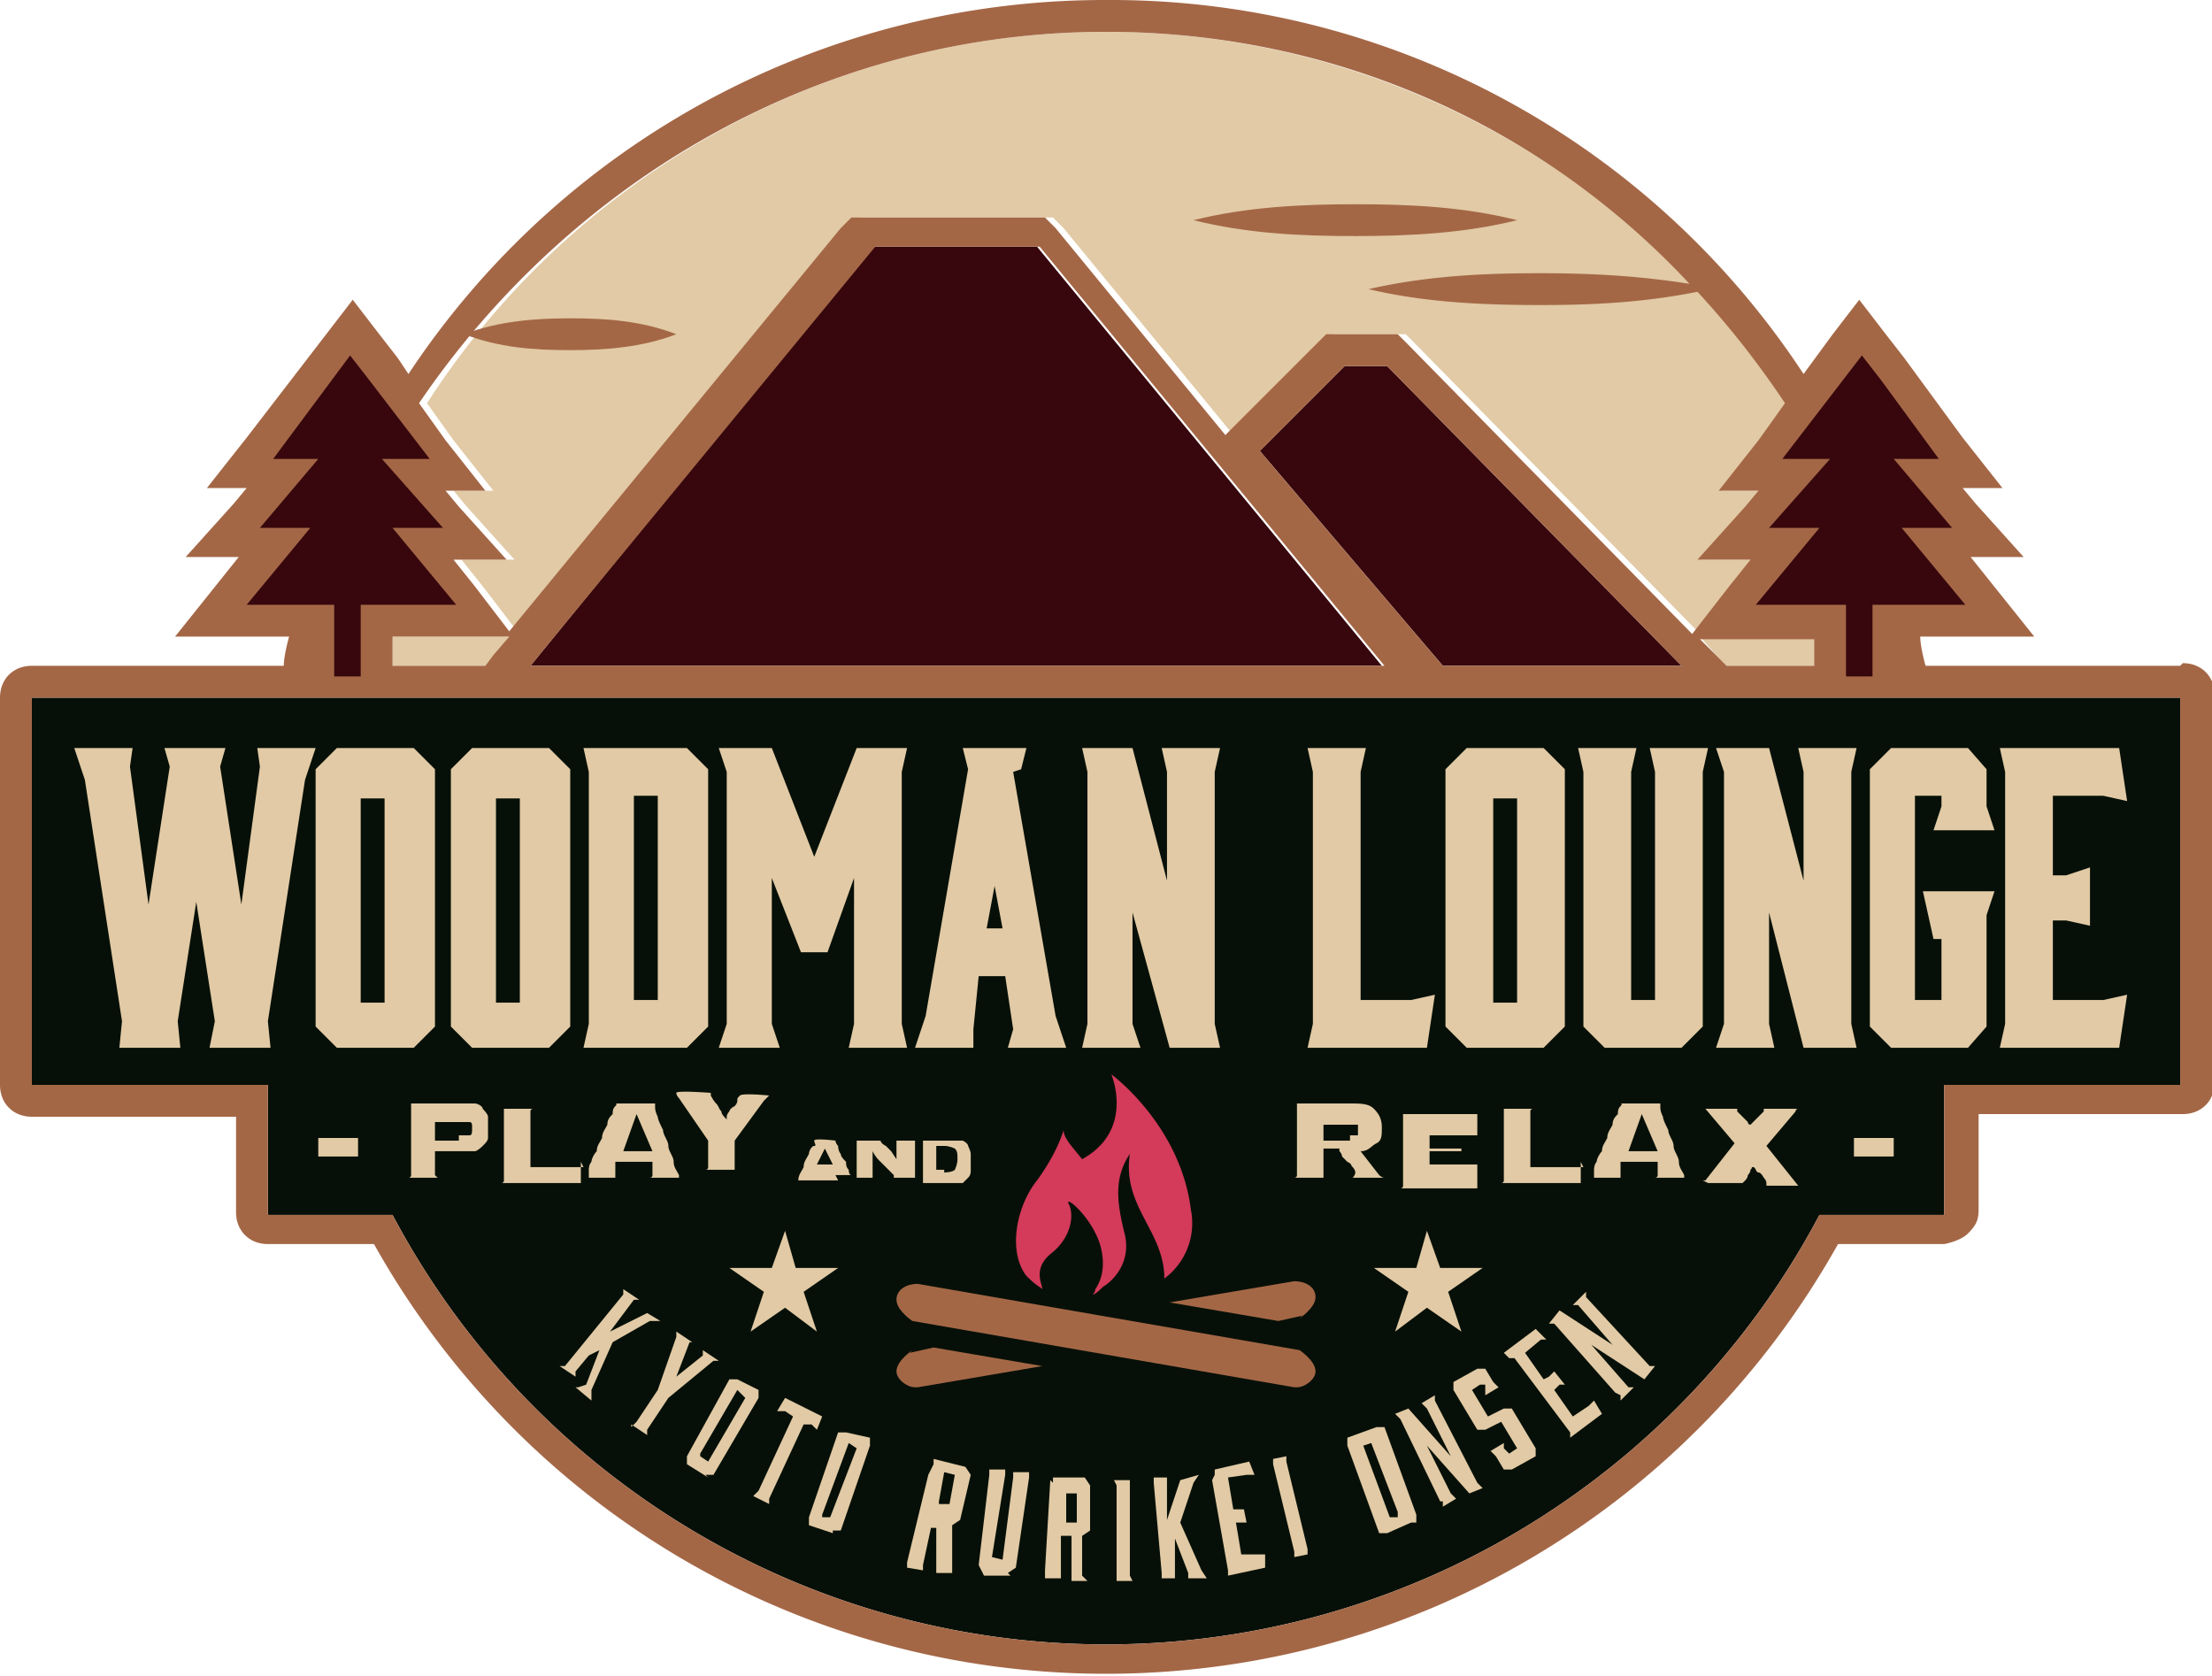
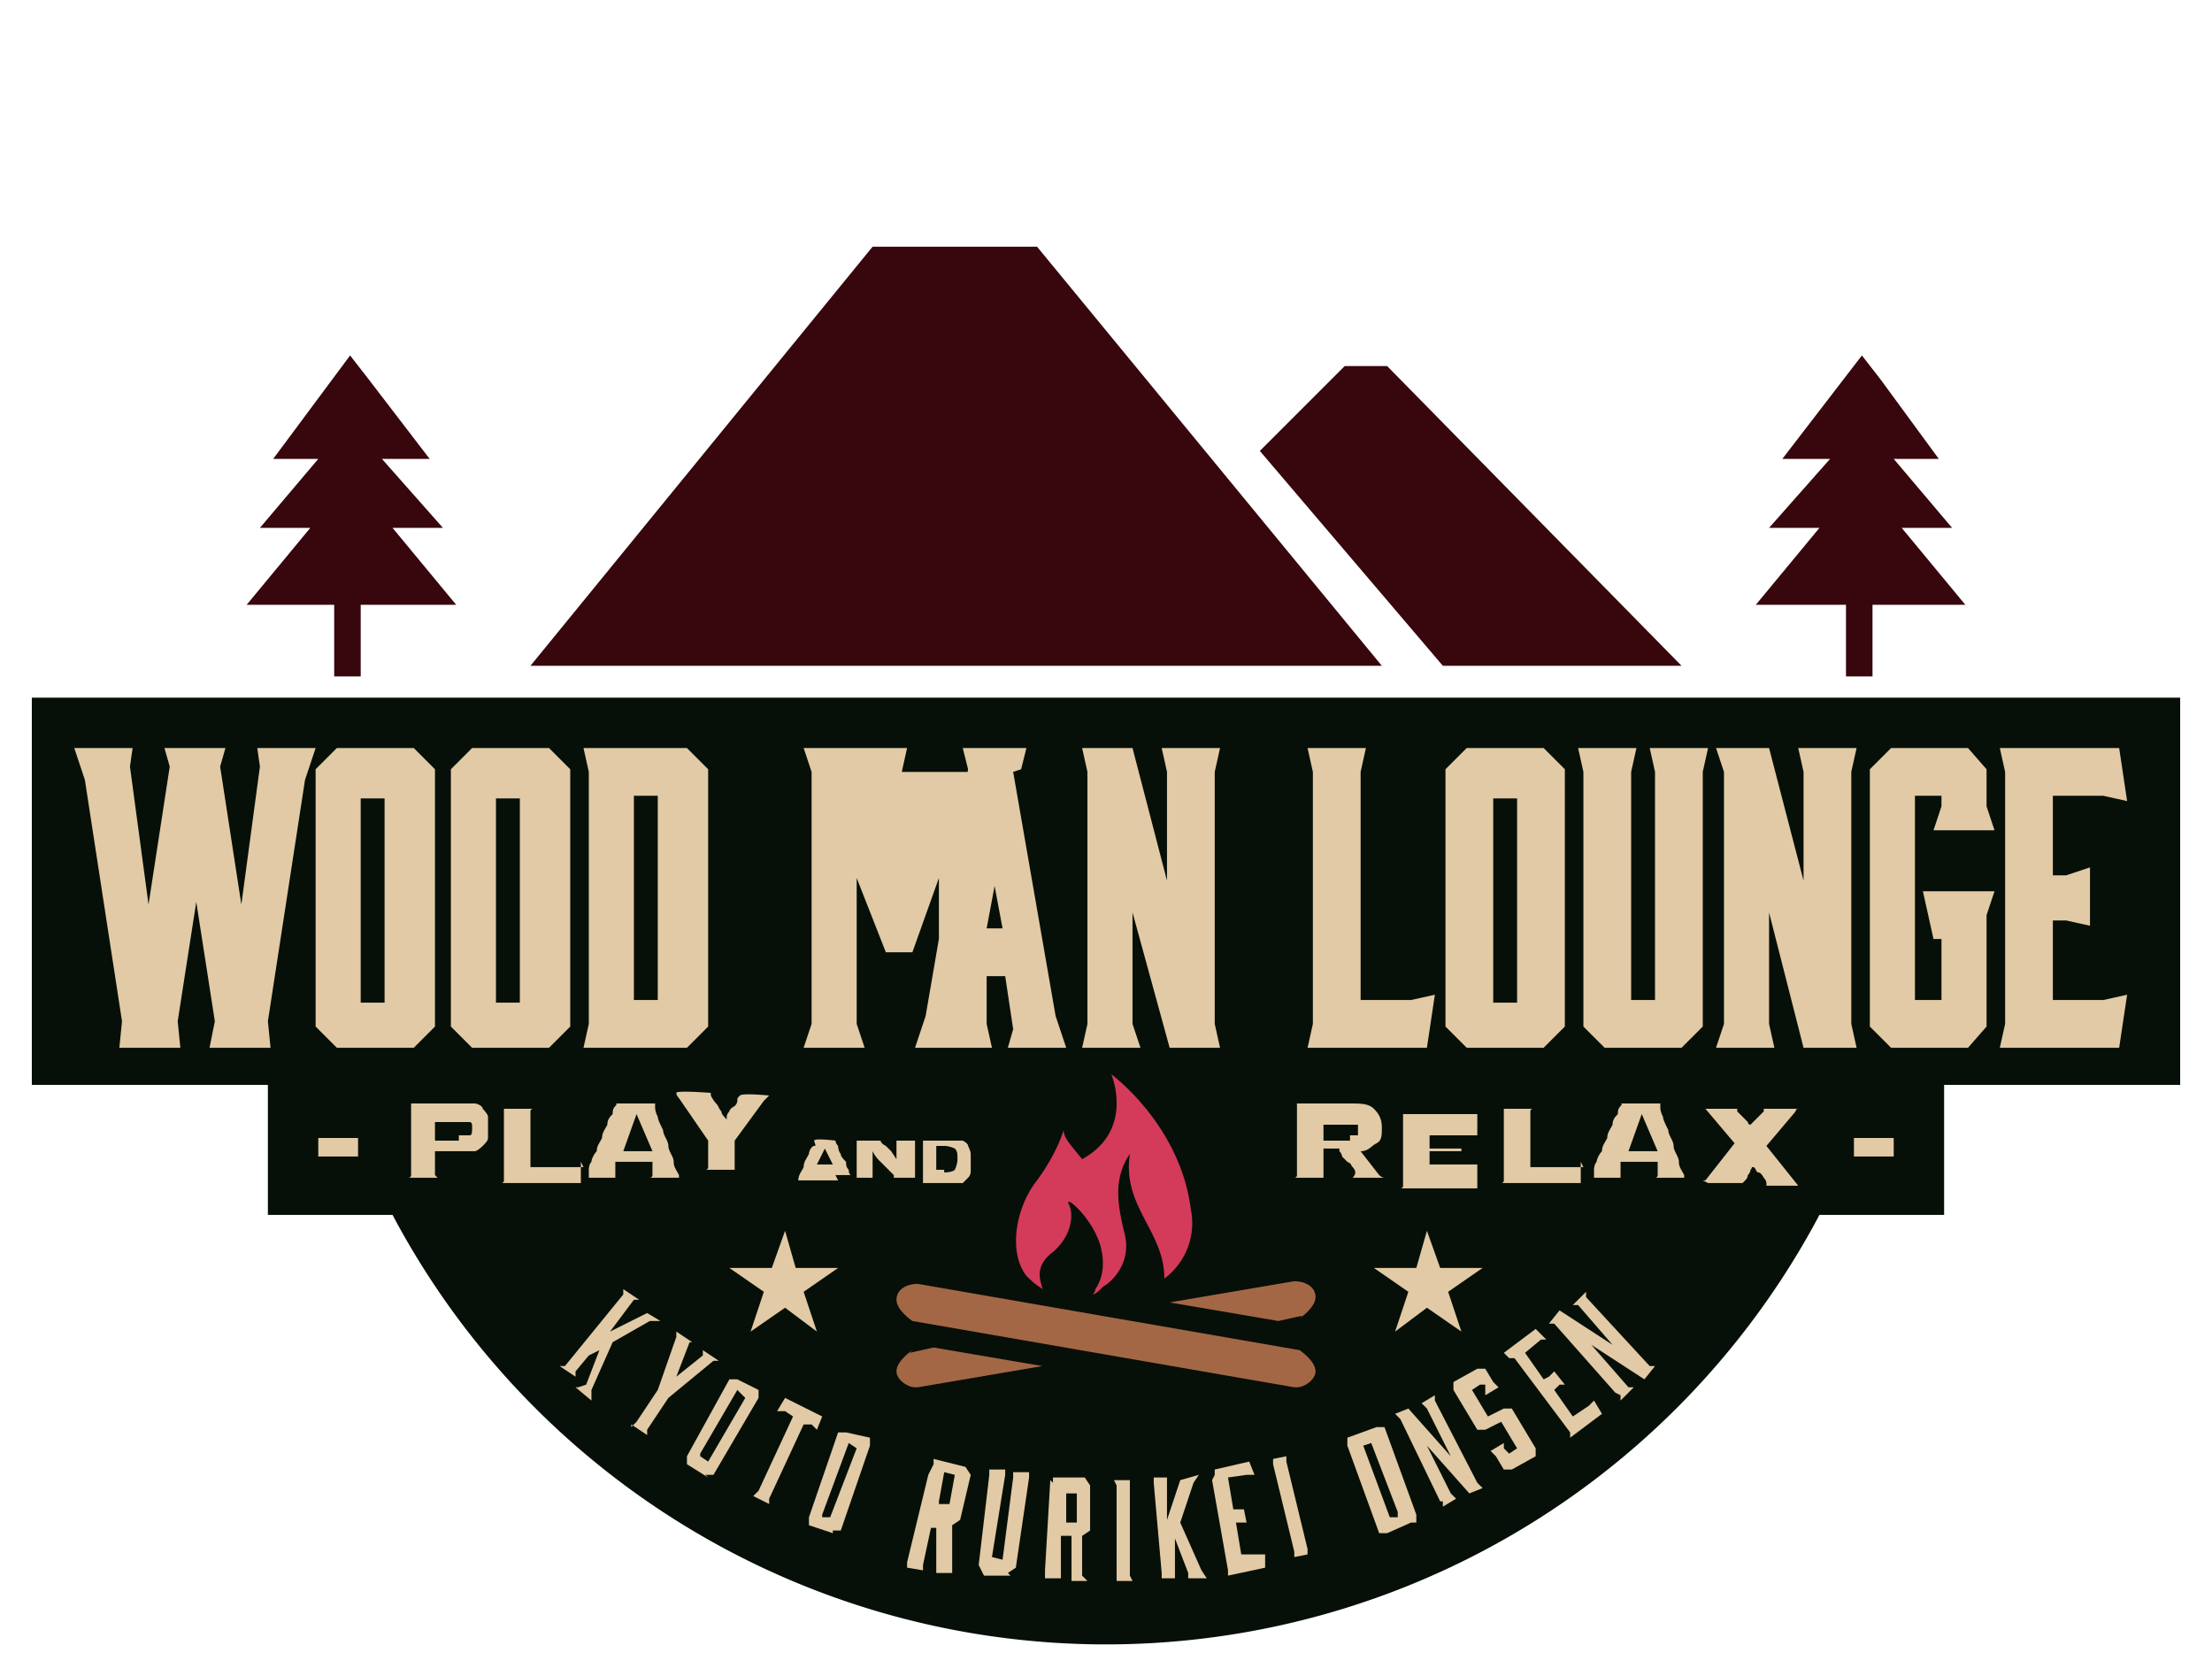
<svg xmlns="http://www.w3.org/2000/svg" id="_レイヤー_2" data-name="レイヤー 2" viewBox="0 0 8.34 6.32">
  <defs>
    <style>.cls-1{fill:#e1caa5}.cls-2{fill:#37070d}.cls-5{fill:#a46746}</style>
  </defs>
  <g id="_レイヤー_2-2" data-name="レイヤー 2">
-     <path class="cls-1" d="M6.62 2.4h-.21l.06.07.04.04h.33V2.4h-.22zm-.01-.29h-.2l.18-.2.05-.06h-.15l.15-.19.1-.14C6.19.68 5.24.12 4.17.12s-2.02.56-2.56 1.4l.1.14.15.19h-.15l.05.06.18.2h-.2l.08.1.13.17L3.2.86l.04-.04h.73l.04.04.64.78.02-.02.32-.32.04-.04h.27l.04.04 1.07 1.09.14-.18.08-.1Zm-5.13.29v.11h.36l.03-.04.05-.07h-.44z" />
    <path class="cls-2" d="M5.23 1.38h-.16l-.32.32.69.81h.9L5.23 1.38zM3.91.93h-.62L2 2.51h3.21L3.91.93z" />
-     <path class="cls-5" d="M5.11.77c-.2 0-.41.01-.61.06.2.05.4.06.61.06.2 0 .41-.01.61-.06-.2-.05-.4-.06-.61-.06Zm-3.36.49c.13-.05.27-.06.4-.06.14 0 .27.01.4.06-.13.05-.27.06-.4.06-.14 0-.27-.01-.4-.06Z" />
    <path d="M8.22 2.63H.12v1.46h.89v.49h.47a3.044 3.044 0 0 0 5.38 0h.47v-.49h.89V2.63Z" style="fill:#071008" />
-     <path class="cls-1" d="M1.19 2.82H.97l.01.07-.07.52-.08-.52.02-.07H.62l.02.07-.08.52-.07-.52.01-.07H.28l.04.12.14.91-.01.1h.23l-.01-.1.07-.45.07.45-.02.1h.23l-.01-.1.14-.91.04-.12zm.08 0-.08.08v.97l.08.08h.29l.08-.08V2.9l-.08-.08h-.29Zm.09.95v-.76h.09v.77h-.09Zm.42-.95-.08.08v.97l.08.08h.29l.08-.08V2.9l-.08-.08h-.29Zm.09.95v-.76h.09v.77h-.09Zm.33-.95.02.09v.95l-.02.09h.39l.08-.08V2.9l-.08-.08H2.2Zm.19.95V3h.09v.77h-.09Zm1.01-.86.02-.09h-.19l-.16.41-.16-.41h-.2l.03.09v.95l-.03.09h.23l-.03-.09v-.55l.11.28h.1l.1-.28v.55l-.02.09h.22l-.02-.09v-.95zm.45-.01.02-.08h-.24l.02.08-.16.93-.04.12h.22v-.07l.02-.2h.1l.03.2-.02.07h.22l-.04-.12-.16-.92Zm-.1.44.03.16h-.06l.03-.16Zm.83-.43.02-.09h-.22l.02.09v.41l-.13-.5h-.19l.02.09v.95l-.02.09h.22l-.03-.09v-.42l.14.51h.19l-.02-.09v-.95zm.55.86v-.86l.02-.09h-.22l.02.09v.95l-.02.09h.45l.03-.2-.09.02h-.19zm.4-.95-.08.08v.97l.08.08h.29l.08-.08V2.9l-.08-.08h-.29Zm.1.95v-.76h.09v.77h-.09Zm.61-.86v.86h-.09v-.86l.02-.09h-.22l.02.09v.96l.08.08h.29l.08-.08v-.96l.02-.09h-.22l.02.09zm.74 0L7 2.82h-.22l.02.09v.41l-.13-.5h-.2l.03.09v.95l-.03.09h.22l-.02-.09v-.42l.13.51H7l-.02-.09v-.95zm.31.22h.23l-.03-.09V2.9l-.07-.08h-.29l-.08.08v.97l.08.08h.29l.07-.08v-.42l.03-.09h-.27l.04.18h.03v.23h-.1V3h.1v.04l-.03.09zm.45.64v-.3h.05l.09.02v-.22l-.09.03h-.05V3h.19l.09.02-.03-.2h-.45l.02.09v.95l-.02.09h.45l.03-.2-.09.02h-.19z" />
-     <path class="cls-5" d="M8.22 2.51h-.96s-.02-.07-.02-.11h.43l-.16-.2-.08-.1h.2l-.18-.2-.05-.06h.15l-.15-.19-.22-.3-.07-.09-.1-.13-.1.13-.11.15A3.123 3.123 0 0 0 4.17 0a3.147 3.147 0 0 0-2.63 1.41l-.04-.06-.07-.09-.1-.13-.1.13-.3.39-.15.19h.15l-.05.06-.18.2h.2l-.08.1-.16.2h.43s-.02.07-.02.11H.12c-.07 0-.12.05-.12.12v1.46c0 .07.05.12.12.12h.77v.36c0 .07.05.12.12.12h.4c.56 1 1.61 1.62 2.76 1.62s2.2-.62 2.76-1.62h.4s.06-.01.09-.04.04-.05.04-.09V4.2h.77c.07 0 .12-.05.12-.12V2.62c0-.07-.05-.12-.12-.12ZM6.84 2.4v.11h-.33l-.04-.04-.06-.06h.43ZM4.17.12c.87 0 1.65.36 2.2.95-.19-.03-.37-.04-.56-.04-.22 0-.43.01-.65.06.21.05.43.06.65.06.2 0 .39-.01.59-.05.12.13.23.27.33.42l-.1.14-.15.19h.15l-.05.06-.18.2h.2l-.08.1-.14.18L5.31 1.3l-.04-.04H5l-.04.04-.32.32-.02.02-.64-.78-.04-.04h-.73l-.04.04-1.25 1.52-.13-.17-.08-.1h.2l-.18-.2-.05-.06h.15l-.15-.19-.1-.14C2.15.68 3.1.12 4.17.12Zm.58 1.58.32-.32h.16l1.11 1.13h-.9l-.69-.81Zm.46.81H2L3.3.93h.62l1.3 1.58ZM1.48 2.4h.44l-.06.07-.03.04h-.35V2.4Zm6.74 1.69h-.89v.49h-.47a3.044 3.044 0 0 1-5.38 0h-.47v-.49H.12V2.63h8.1v1.46Z" />
+     <path class="cls-1" d="M1.19 2.82H.97l.01.07-.07.52-.08-.52.02-.07H.62l.02.07-.08.52-.07-.52.01-.07H.28l.04.12.14.91-.01.1h.23l-.01-.1.07-.45.07.45-.02.1h.23l-.01-.1.14-.91.04-.12zm.08 0-.08.08v.97l.08.08h.29l.08-.08V2.9l-.08-.08h-.29Zm.09.95v-.76h.09v.77h-.09Zm.42-.95-.08.08v.97l.08.08h.29l.08-.08V2.9l-.08-.08h-.29Zm.09.95v-.76h.09v.77h-.09Zm.33-.95.02.09v.95l-.02.09h.39l.08-.08V2.9l-.08-.08H2.2Zm.19.95V3h.09v.77h-.09Zm1.01-.86.02-.09h-.19h-.2l.03.09v.95l-.03.09h.23l-.03-.09v-.55l.11.28h.1l.1-.28v.55l-.02.09h.22l-.02-.09v-.95zm.45-.01.02-.08h-.24l.02.08-.16.93-.04.12h.22v-.07l.02-.2h.1l.03.2-.02.07h.22l-.04-.12-.16-.92Zm-.1.44.03.16h-.06l.03-.16Zm.83-.43.02-.09h-.22l.02.09v.41l-.13-.5h-.19l.02.09v.95l-.02.09h.22l-.03-.09v-.42l.14.51h.19l-.02-.09v-.95zm.55.86v-.86l.02-.09h-.22l.02.09v.95l-.02.09h.45l.03-.2-.09.02h-.19zm.4-.95-.08.08v.97l.08.08h.29l.08-.08V2.9l-.08-.08h-.29Zm.1.95v-.76h.09v.77h-.09Zm.61-.86v.86h-.09v-.86l.02-.09h-.22l.02.09v.96l.08.08h.29l.08-.08v-.96l.02-.09h-.22l.02.09zm.74 0L7 2.82h-.22l.02.09v.41l-.13-.5h-.2l.03.09v.95l-.03.09h.22l-.02-.09v-.42l.13.51H7l-.02-.09v-.95zm.31.22h.23l-.03-.09V2.9l-.07-.08h-.29l-.08.08v.97l.08.08h.29l.07-.08v-.42l.03-.09h-.27l.04.18h.03v.23h-.1V3h.1v.04l-.03.09zm.45.64v-.3h.05l.09.02v-.22l-.09.03h-.05V3h.19l.09.02-.03-.2h-.45l.02.09v.95l-.02.09h.45l.03-.2-.09.02h-.19z" />
    <path class="cls-1" d="M1.2 4.29h.15v.07H1.2v-.07Zm.45.15h.01-.12s.01 0 .01-.01v-.27h-.01.25c.01 0 .03.01.03.02 0 0 .02.02.02.03v.08c0 .01-.01.02-.02.03 0 0-.02.02-.03.02h-.15v.09Zm.08-.16h.04c.01 0 .01-.01.01-.03 0-.01 0-.02-.01-.02h-.13v.07h.09Zm.46.1v-.01.1-.01h-.3s.01 0 .01-.01v-.27h-.01.12s-.01 0-.01.01v.21h.2Zm.13.06h-.1v-.03s0-.02.01-.03c0-.01.01-.03.02-.04 0-.02.01-.03.02-.05 0-.02.01-.03.02-.05 0-.02.01-.03.02-.04 0-.01 0-.02.01-.03s0-.01 0-.01h.15v.01c0 .01 0 .02.01.04 0 .01.01.03.02.05 0 .02.02.04.02.06 0 .02.02.04.02.06 0 .02.01.03.02.05v.01h-.11s.01 0 .01-.01v-.05h-.14v.05Zm.14-.1L2.4 4.2l-.05.14h.11Zm.42-.19-.11.15v.11h.01-.12s.01 0 .01-.01v-.1l-.11-.16s-.01-.01-.01-.02.13 0 .13 0v.01s.01.02.02.03.01.02.02.03c0 .01.01.02.02.03v-.01s0-.01.01-.02c0 0 0-.01.02-.02 0 0 .01-.01.01-.02s0-.01.01-.02.11 0 .11 0Zm.28.3h-.15c0-.02.01-.03.02-.05 0-.02.01-.03.02-.05 0-.01.01-.03.02-.03s0-.01 0-.02.08 0 .08 0 0 .01.01.02c0 0 0 .02.01.03 0 .01.01.02.02.03 0 .01 0 .02.01.03 0 0 0 .02.01.02h-.06Zm-.05-.12-.03.06h.06l-.03-.06Zm.33.11h-.07v-.01l-.02-.02-.03-.03a.138.138 0 0 1-.03-.04v.1h-.06V4.3h.09s0 .01.02.02l.02.02.02.03V4.3h.07v.14Zm.04-.14h.15s.02.01.02.02c0 0 .01.02.01.03v.06c0 .01 0 .02-.01.03l-.02.02h-.15v-.14Zm.08.12s.03 0 .04-.01c0 0 .01-.02.01-.04s0-.03-.01-.04c0 0-.02-.01-.04-.01h-.03v.09h.03Zm1.43.02H5h-.12s.01 0 .01-.01v-.27h-.01.21c.04 0 .07 0 .09.02.02.02.03.04.03.07 0 .03 0 .05-.02.06-.02.01-.03.03-.06.03l.07.09s.01.01.02.01H5.1s.01-.01.01-.02c0 0 0-.01-.01-.02s0-.01-.02-.02l-.02-.02s0-.01-.01-.02v-.01h-.06v.1Zm.1-.16h.03v-.04h-.13v.06h.1Zm.42.06h-.12v.05h.18v-.01.1h-.29s.01 0 .01-.01V4.2h-.01.29v-.01.1-.01h-.18v.05h.12c.01 0 0 0 0 0v.09Zm.45.04v-.01.1-.01h-.3s.01 0 .01-.01v-.27h-.01.12s-.01 0-.01.01v.21h.2Zm.15.06h-.1v-.03s0-.02.01-.03c0-.01.01-.03.02-.04 0-.02.01-.03.02-.05 0-.02.01-.03.02-.05 0-.02.01-.03.02-.04 0-.01 0-.02.01-.03s0-.01 0-.01h.15v.01c0 .01 0 .02.01.04 0 .01.01.03.02.05 0 .02.02.04.02.06 0 .02.02.04.02.06 0 .02.01.03.02.05v.01h-.11s.01 0 .01-.01v-.05h-.14v.05Zm.14-.1-.06-.14-.05.14h.11Zm.17.11h.01l.11-.14-.11-.13h.13-.01c-.01 0 0 0 0 0v.01l.02.02.02.02s0 .01.01.01l.01-.01.02-.02.02-.02v-.01h.13s-.01 0-.01.01l-.11.13.12.15h-.13.01v-.01s0-.01-.01-.02c0 0-.01-.02-.02-.02s-.01-.02-.02-.02 0 0-.01.01c0 0 0 .01-.01.02 0 0 0 .01-.01.02l-.01.01h-.13Zm.57-.16h.15v.07h-.15v-.07Zm-1.61.35.05.14h.16l-.13.09.05.15-.13-.09-.12.09.05-.15-.13-.09h.16l.04-.14zm-2.42 0 .04.14h.16l-.13.09.05.15-.12-.09-.13.09.05-.15-.13-.09h.16l.05-.14z" />
    <path class="cls-5" d="M4.89 5.23h-.01l-1.44-.25s-.06-.04-.06-.08.04-.06.08-.06l1.44.25s.06.04.06.08c0 .03-.04.06-.07.06Zm.01-.26s.06-.04.06-.08-.04-.06-.08-.06l-.47.08.41.07.09-.02Zm-1.46.12s-.06.04-.06.08c0 .03.04.06.07.06h.01l.47-.08-.41-.07-.09.02Z" />
    <path d="M4.49 4.56c-.04-.32-.3-.51-.3-.51s.09.21-.11.32c-.04-.05-.07-.08-.07-.11 0 0-.02.08-.1.19-.08.1-.11.27-.04.36.04.04.05.04.06.05 0-.02-.04-.08.04-.14.07-.06.08-.14.06-.18-.02-.04.09.05.12.16.02.08 0 .13-.02.16 0 0 0 .01-.01.02.01 0 .03-.02.04-.03.02-.01.11-.08.08-.2s-.04-.21.02-.3c-.03.2.13.29.13.47a.26.26 0 0 0 .1-.26Z" style="fill:#d43a5a" />
    <path class="cls-1" d="m2.21 5.22.05-.13-.04.02-.05.06v.02l-.06-.04h.02l.22-.27v-.02l.06.04h-.02l-.09.12.14-.07.05.03h-.04l-.14.08-.08.18v.04l-.06-.05h.01Zm.17.16.02-.02.08-.12.07-.2v-.02l.06.04H2.6l-.05.13.1-.08v-.02l.06.04h-.02l-.17.14-.08.12v.02l-.06-.04Zm.29.19-.08-.05v-.03l.16-.29h.03l.08.04v.03l-.17.29h-.03Zm-.03-.08.03.02.14-.24-.03-.03-.14.24Zm.39-.12-.13.28v.02l-.06-.03.02-.02.13-.28-.03-.02h-.03l.03-.05.14.07-.02.05-.02-.02h-.03Zm.11.41-.09-.03v-.03l.11-.32h.03l.09.02v.03l-.11.32h-.03Zm-.04-.06h.03l.1-.26-.03-.02-.1.27Zm.42-.2V5.5l.12.03.02.03-.04.17-.03.02v.18h-.06v-.17h-.02l-.03.14v.02l-.06-.01v-.02l.08-.33Zm.02.15h.04l.02-.11-.04-.01-.02.11Zm.27.27h-.1l-.02-.04.04-.34v-.02h.06v.02l-.05.31.04.01.04-.31v-.02h.06v.02l-.05.34-.03.02Zm.16-.35v-.02h.12l.02.03v.17l-.03.02v.15l.02.02h-.06v-.17H4v.16h-.06v-.03l.02-.34Zm.05.15h.04v-.11h-.04v.11Zm.19.2V5.6l-.01-.02h.06v.36l.01.02h-.06v-.02Zm.27-.01-.05-.13v.15h-.05v-.02l-.03-.34v-.02h.05v.16l.05-.15.07-.02-.02.03-.05.15.08.18.02.03h-.07v-.01Zm.1-.37v-.02l.13-.03.02.05H4.7l-.07.01.02.12h.04l.01.05h-.04l.02.12h.09v.05l-.14.03v-.02l-.06-.34Zm.3.29-.08-.33V5.5l.05-.01v.02l.08.33v.02l-.05.01v-.02Zm.44-.11-.09.04H5.2l-.12-.33v-.03l.11-.04h.03l.12.33v.03Zm-.08-.02h.03V5.7l-.1-.26-.03.01.1.27Zm.19-.06-.15-.31-.02-.02.05-.02.16.18-.09-.18-.02-.02.05-.03v.02l.16.31.02.02-.05.02-.16-.18.09.18.02.02-.05.03v-.02Zm.17-.42v-.02h-.02l-.03.02.06.1.06-.03h.03l.09.15v.03l-.09.05h-.03l-.03-.05-.02-.02.05-.03v.02l.02.02.03-.02-.06-.1-.06.03h-.03l-.09-.15v-.03l.09-.05h.03l.03.05.02.02-.05.03v-.02Zm.09-.12-.02-.02.12-.09.04.04h-.02l-.06.05.07.1.02-.01.02-.02.04.05h-.02l-.02.02.07.1.06-.04.02-.02.03.05-.12.09V5.4l-.21-.28Zm.4.13-.23-.26h-.02l.04-.05.2.13-.13-.15h-.02l.05-.05v.02l.24.26h.02l-.04.05-.2-.13.14.16h.02l-.05.05v-.02Z" />
    <path class="cls-2" d="m1.72 2.28-.24-.29h.19l-.23-.26h.18l-.23-.3-.07-.09-.29.39h.17l-.22.26h.19l-.24.29h.33v.27h.1v-.27h.36zm5.69 0-.24-.29h.19l-.22-.26h.17l-.22-.3-.07-.09-.3.39h.18l-.23.26h.19l-.24.29h.34v.27h.1v-.27h.35z" />
  </g>
</svg>